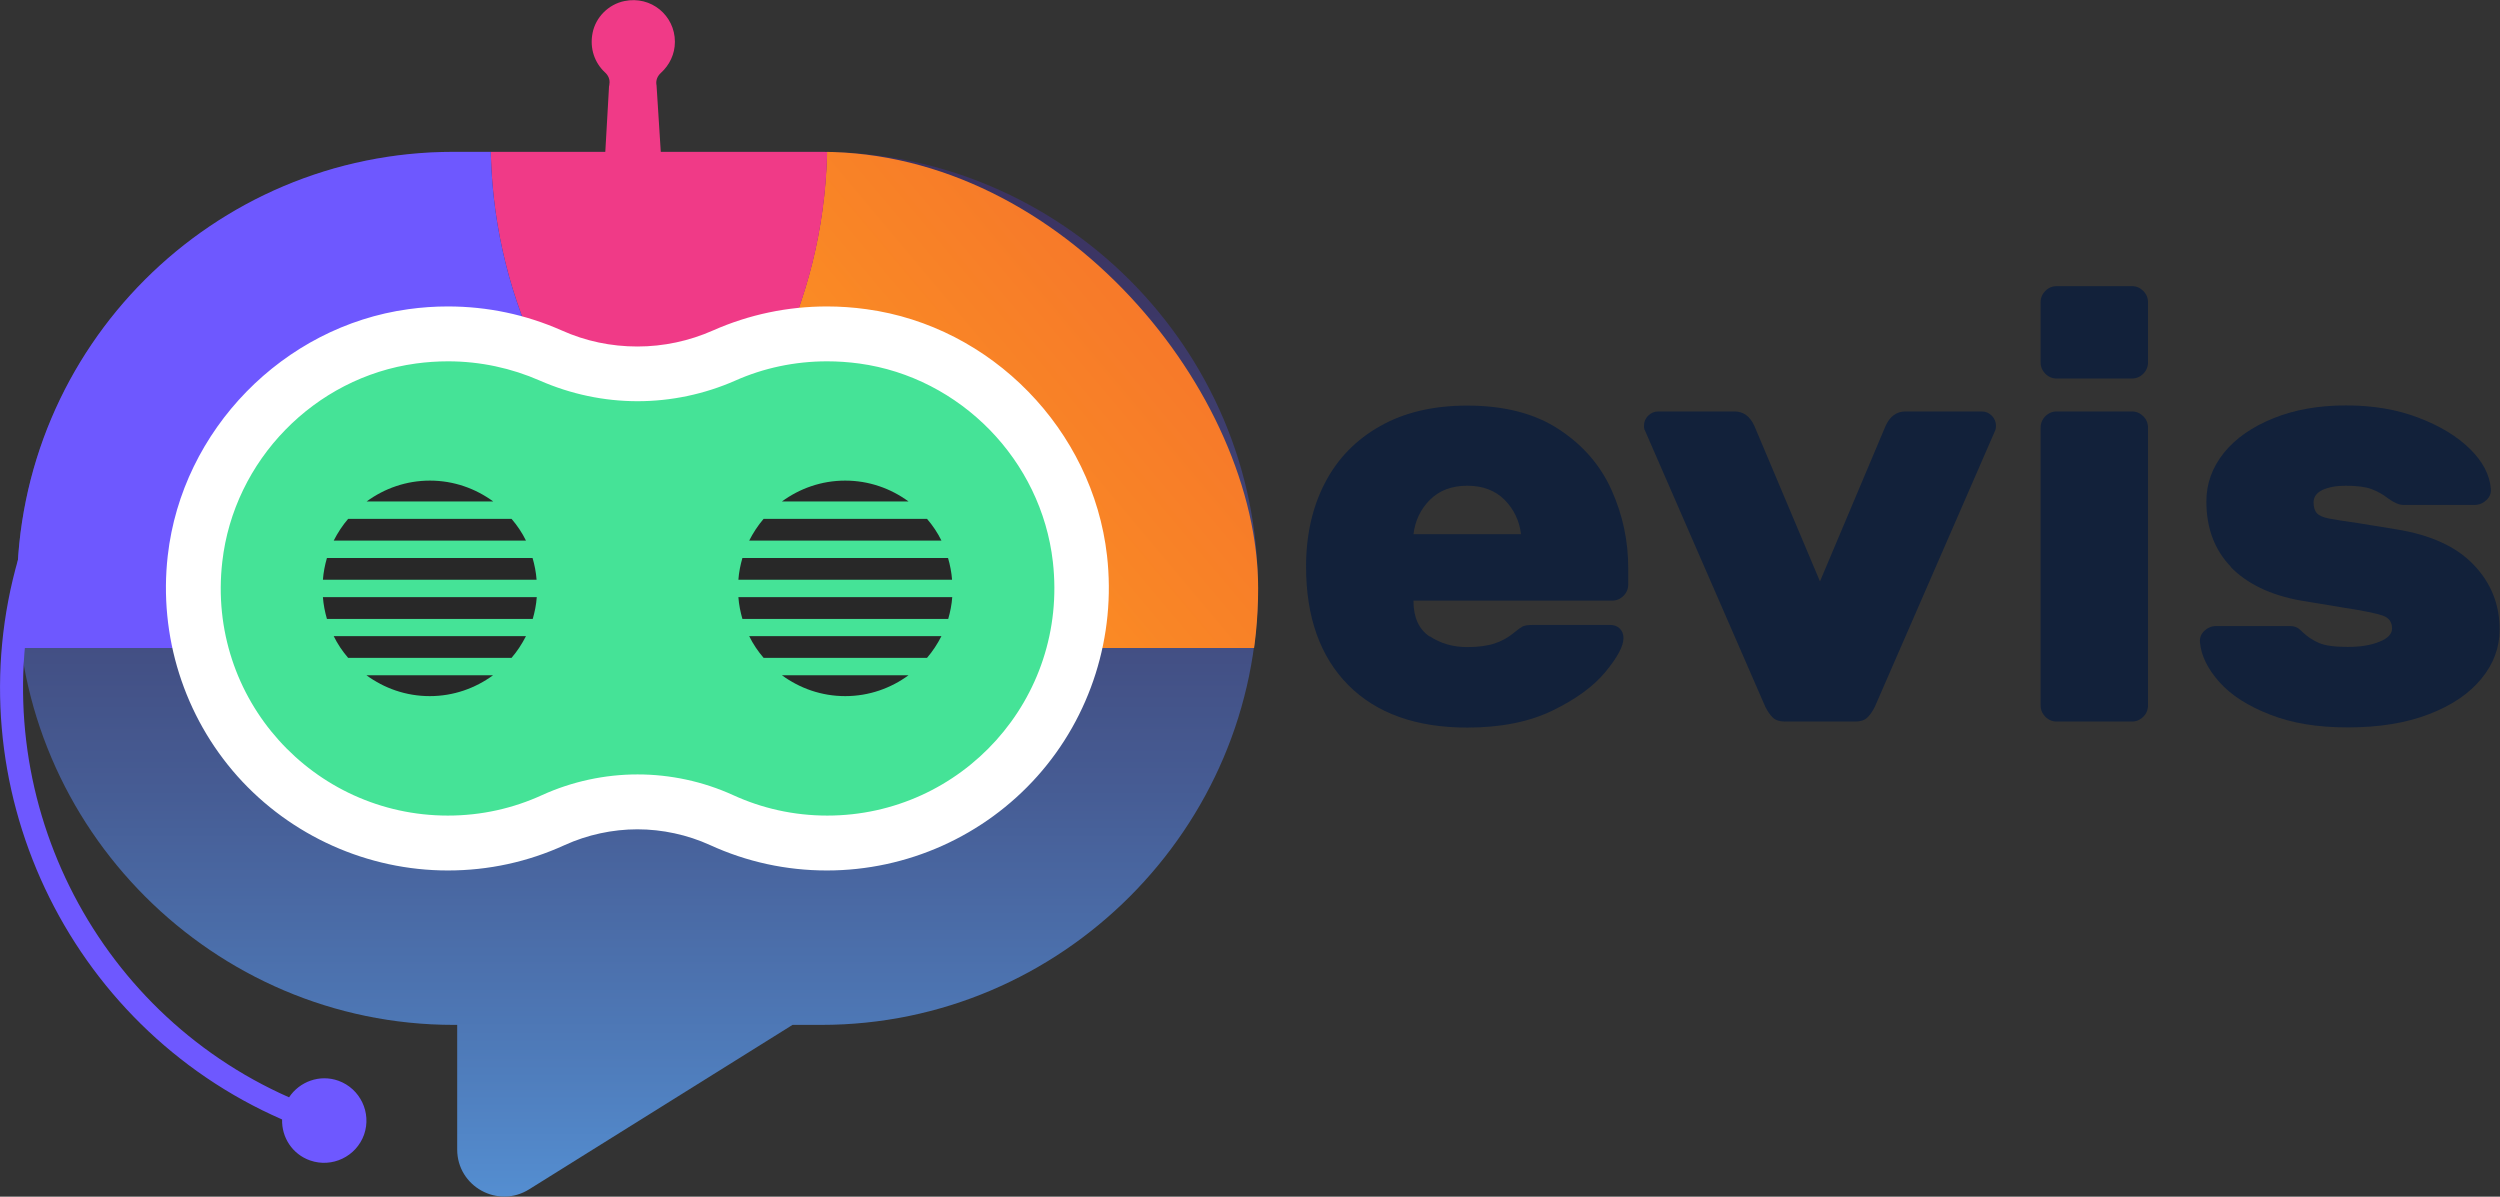
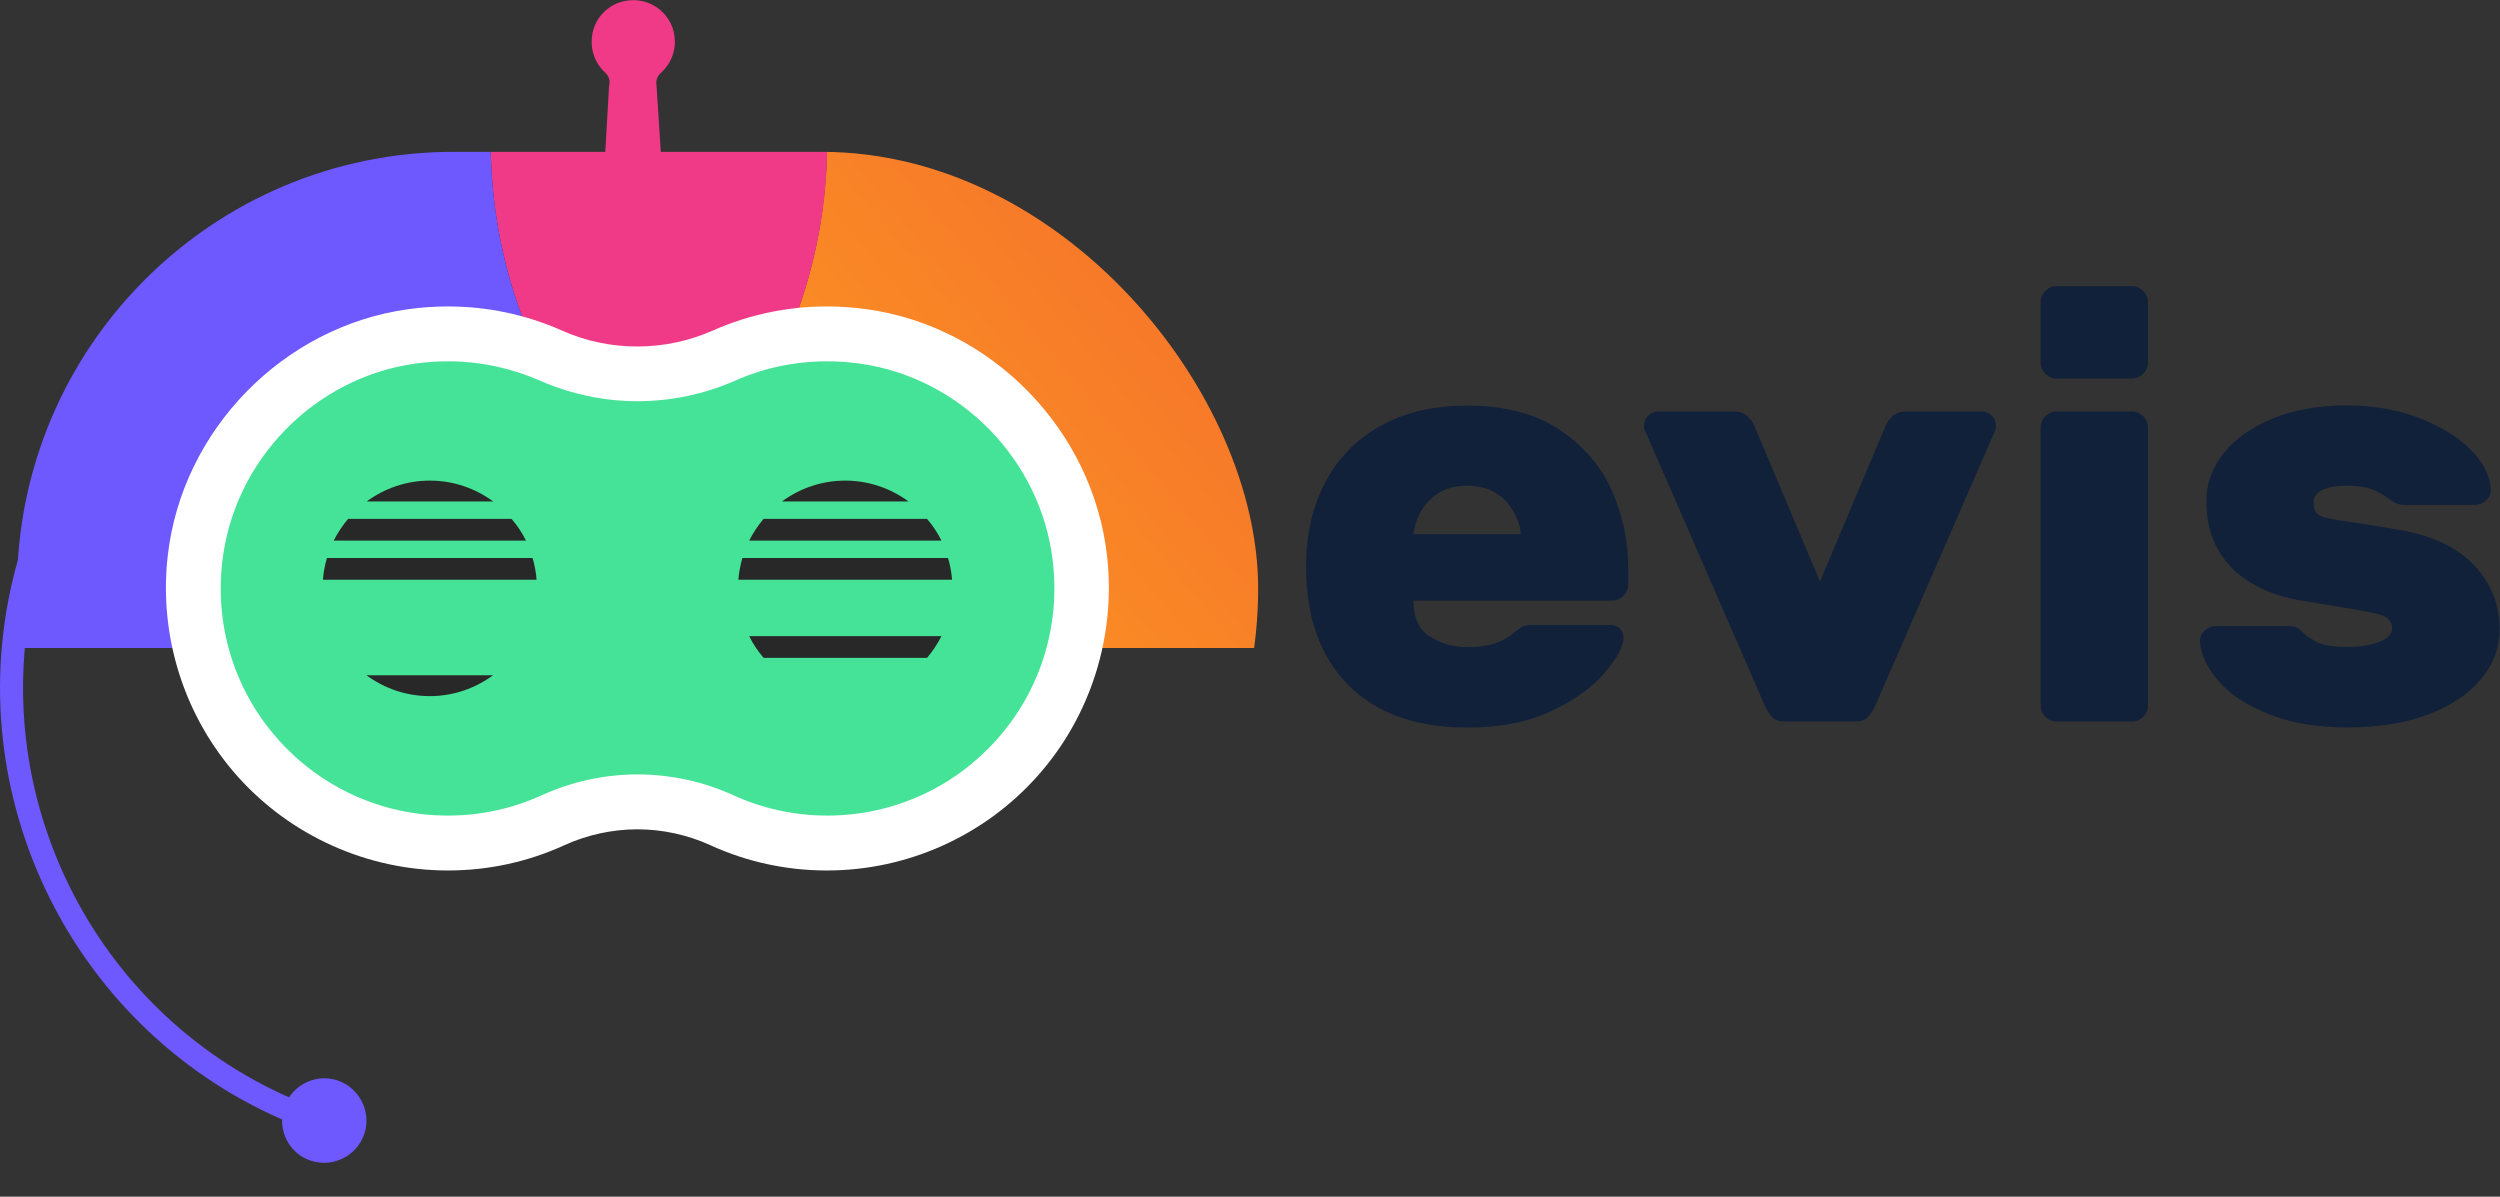
<svg xmlns="http://www.w3.org/2000/svg" viewBox="0 0 136.65 65.41">
  <rect x="0" y="0" width="136.65" height="65.41" fill="#333333" stroke="none" />
  <defs>
    <style>.i{fill:#fff;}.j{clip-path:url(#h);}.k{fill:#45e397;}.l{fill:#6e58ff;}.m{fill:#f03a87;}.n{fill:url(#f);}.o{fill:#282828;}.p{clip-path:url(#e);}.q{fill:url(#d);}.r{fill:none;}.s{fill:#12213a;}.t{clip-path:url(#g);}</style>
    <linearGradient id="d" x1="34.85" y1="8.3" x2="34.85" y2="65.41" gradientTransform="matrix(1, 0, 0, 1, 0, 0)" gradientUnits="userSpaceOnUse">
      <stop offset="0" stop-color="#3b3260" />
      <stop offset=".15" stop-color="#3c3766" />
      <stop offset=".37" stop-color="#404577" />
      <stop offset=".61" stop-color="#465c94" />
      <stop offset=".88" stop-color="#4f7dbc" />
      <stop offset="1" stop-color="#548ed1" />
    </linearGradient>
    <clipPath id="e">
      <rect class="r" x=".93" y="8.3" width="67.84" height="47.73" rx="23.86" ry="23.86" />
    </clipPath>
    <linearGradient id="f" x1="33.25" y1="25" x2="104.5" y2="-34.8" gradientTransform="matrix(1, 0, 0, 1, 0, 0)" gradientUnits="userSpaceOnUse">
      <stop offset="0" stop-color="#ff9d1f" />
      <stop offset=".19" stop-color="#f98526" />
      <stop offset=".54" stop-color="#f15e32" />
      <stop offset=".83" stop-color="#eb4539" />
      <stop offset="1" stop-color="#ea3d3c" />
    </linearGradient>
    <clipPath id="g">
      <rect class="r" x=".93" y="8.3" width="67.84" height="47.73" rx="23.86" ry="23.86" />
    </clipPath>
    <clipPath id="h">
      <rect class="r" x=".93" y="8.3" width="67.84" height="47.73" rx="23.86" ry="23.86" />
    </clipPath>
  </defs>
  <g id="a" />
  <g id="b">
    <g id="c">
      <g>
        <g>
          <g>
-             <path class="q" d="M44.9,8.3H24.79C11.67,8.3,.93,19.04,.93,32.16H.93c0,13.12,10.74,23.86,23.86,23.86h.2v6.81c0,2.02,2.22,3.25,3.93,2.18l14.4-8.99h1.58c13.12,0,23.86-10.74,23.86-23.86h0c0-13.12-10.74-23.86-23.86-23.86Z" />
            <g class="p">
              <path class="n" d="M83.02-45.05h-28.51c-7.09,0-13.59,2.71-18.5,7.13,5.64,5.08,9.2,12.42,9.2,20.56V7.73c0,8.14-3.56,15.48-9.2,20.56,4.91,4.43,11.41,7.13,18.5,7.13h28.51c15.23,0,27.69-12.46,27.69-27.69V-17.36c0-15.23-12.46-27.69-27.69-27.69Z" />
            </g>
            <g class="t">
              <path class="m" d="M26.82-17.36V7.73c0,8.14,3.56,15.48,9.2,20.56,5.64-5.08,9.2-12.42,9.2-20.56V-17.36c0-8.14-3.56-15.48-9.2-20.56-5.64,5.08-9.2,12.42-9.2,20.56Z" />
            </g>
            <g class="j">
              <path class="l" d="M26.82,7.73V-17.36c0-8.14,3.56-15.48,9.2-20.56-4.91-4.43-11.41-7.13-18.5-7.13H-10.99c-15.23,0-27.69,12.46-27.69,27.69V7.73c0,15.23,12.46,27.69,27.69,27.69H17.52c7.09,0,13.59-2.71,18.5-7.13-5.64-5.08-9.2-12.42-9.2-20.56Z" />
            </g>
          </g>
          <path class="m" d="M36.89,2.28c0-1.42-1.29-2.53-2.77-2.22-.86,.18-1.56,.88-1.73,1.74s.12,1.64,.68,2.16c.18,.16,.28,.39,.24,.63,0,.04-.01,.09-.02,.13l-.26,4.56c-.09,.87,.47,1.58,1.24,1.58h.69c.77,0,1.32-.71,1.22-1.58l-.29-4.56s0-.06-.01-.09c-.04-.25,.06-.48,.25-.65,.46-.42,.76-1.02,.76-1.69Z" />
          <g>
            <g>
              <path class="k" d="M45.21,46.08c-2.01,0-3.95-.42-5.77-1.25-1.43-.65-3.02-1-4.6-1s-3.17,.34-4.6,1c-1.82,.83-3.76,1.25-5.77,1.25-3.96,0-7.74-1.7-10.38-4.65-2.64-2.95-3.89-6.92-3.44-10.89,.7-6.2,5.69-11.31,11.86-12.16,.65-.09,1.31-.13,1.96-.13,1.96,0,3.85,.4,5.62,1.18,1.5,.67,3.1,1,4.75,1s3.24-.34,4.75-1c1.77-.79,3.66-1.18,5.62-1.18,.65,0,1.31,.04,1.96,.13,6.17,.85,11.16,5.96,11.86,12.16,.45,3.97-.8,7.93-3.44,10.89-2.64,2.96-6.42,4.65-10.38,4.65Z" />
              <path class="i" d="M45.21,19.75c.58,0,1.16,.04,1.76,.12,5.53,.76,9.95,5.29,10.58,10.84,.85,7.51-5,13.87-12.33,13.87-1.84,0-3.58-.4-5.15-1.12-1.65-.75-3.44-1.13-5.22-1.13s-3.57,.38-5.22,1.13c-1.57,.72-3.31,1.12-5.15,1.12-7.34,0-13.19-6.36-12.33-13.87,.63-5.55,5.04-10.08,10.58-10.84,.59-.08,1.18-.12,1.76-.12,1.78,0,3.48,.38,5.01,1.05,1.71,.75,3.53,1.13,5.35,1.13s3.65-.38,5.35-1.13c1.53-.68,3.23-1.05,5.01-1.05m0-3c-2.16,0-4.26,.44-6.23,1.31-1.31,.58-2.71,.88-4.14,.88s-2.83-.29-4.14-.88c-1.97-.87-4.06-1.31-6.22-1.31-.72,0-1.44,.05-2.16,.15-6.84,.94-12.37,6.6-13.15,13.47-.5,4.39,.89,8.78,3.81,12.06,2.92,3.27,7.12,5.15,11.5,5.15,2.23,0,4.38-.47,6.39-1.39,1.23-.56,2.61-.86,3.97-.86s2.74,.3,3.97,.86c2.01,.92,4.16,1.39,6.39,1.39,4.39,0,8.58-1.88,11.5-5.15,2.92-3.27,4.31-7.67,3.81-12.06-.78-6.87-6.31-12.54-13.15-13.47-.72-.1-1.45-.15-2.16-.15h0Z" />
            </g>
            <g>
              <g>
                <path class="o" d="M26.95,36.91h-6.92c.97,.71,2.16,1.14,3.46,1.14s2.49-.43,3.46-1.14Z" />
-                 <path class="o" d="M17.65,32.64c.03,.41,.11,.81,.22,1.19h11.25c.11-.38,.19-.78,.22-1.19h-11.68Z" />
-                 <path class="o" d="M18.24,34.77c.21,.43,.48,.83,.79,1.19h8.93c.31-.36,.57-.76,.79-1.19h-10.51Z" />
                <path class="o" d="M20.04,27.41h6.92c-.97-.71-2.16-1.14-3.46-1.14s-2.49,.43-3.46,1.14Z" />
                <path class="o" d="M19.03,28.36c-.31,.36-.57,.76-.79,1.19h10.51c-.21-.43-.48-.83-.79-1.19h-8.93Z" />
                <path class="o" d="M17.87,30.5c-.11,.38-.19,.78-.22,1.19h11.68c-.03-.41-.11-.81-.22-1.19h-11.25Z" />
              </g>
              <g>
-                 <path class="o" d="M49.66,36.91h-6.92c.97,.71,2.16,1.14,3.46,1.14s2.49-.43,3.46-1.14Z" />
-                 <path class="o" d="M40.36,32.64c.03,.41,.11,.81,.22,1.19h11.25c.11-.38,.19-.78,.22-1.19h-11.68Z" />
                <path class="o" d="M40.95,34.77c.21,.43,.48,.83,.79,1.19h8.93c.31-.36,.57-.76,.79-1.19h-10.51Z" />
                <path class="o" d="M42.74,27.41h6.92c-.97-.71-2.16-1.14-3.46-1.14s-2.49,.43-3.46,1.14Z" />
                <path class="o" d="M41.74,28.36c-.31,.36-.57,.76-.79,1.19h10.51c-.21-.43-.48-.83-.79-1.19h-8.93Z" />
                <path class="o" d="M40.58,30.5c-.11,.38-.19,.78-.22,1.19h11.68c-.03-.41-.11-.81-.22-1.19h-11.25Z" />
              </g>
            </g>
          </g>
          <path class="l" d="M1.01,30.5c-3.58,12.38,2.64,25.55,14.41,30.69-.03,.98,.56,1.9,1.53,2.24,1.2,.42,2.52-.21,2.95-1.41,.42-1.2-.21-2.52-1.41-2.95-1.02-.36-2.12,.05-2.69,.91C5.04,55.22-.79,43.38,1.92,31.98l-.91-1.48Z" />
        </g>
        <g>
          <path class="s" d="M78.15,34.78c.59,.39,1.27,.59,2.05,.59,.61,0,1.11-.07,1.5-.2,.39-.13,.73-.32,1.01-.55,.24-.2,.41-.32,.52-.38,.11-.05,.29-.08,.55-.08h4.24c.22,0,.39,.07,.52,.2,.13,.13,.2,.3,.2,.52,0,.44-.33,1.05-.98,1.84-.65,.79-1.62,1.5-2.9,2.12-1.28,.62-2.84,.93-4.66,.93-2.8,0-4.97-.78-6.51-2.33-1.53-1.55-2.3-3.71-2.3-6.47,0-1.72,.34-3.24,1.03-4.57s1.69-2.36,3.02-3.11c1.33-.75,2.91-1.12,4.76-1.12,2.02,0,3.69,.43,5,1.29,1.32,.86,2.28,1.97,2.89,3.33s.91,2.78,.91,4.25v.91c0,.24-.09,.45-.26,.62s-.38,.26-.62,.26h-10.86c0,.91,.29,1.56,.88,1.96Zm4.99-5.58c-.09-.74-.39-1.36-.9-1.88-.51-.51-1.19-.77-2.04-.77s-1.53,.26-2.04,.77c-.51,.51-.81,1.14-.9,1.88h5.87Z" />
          <path class="s" d="M89.89,23.5c-.02-.07-.03-.14-.03-.23,0-.22,.08-.4,.23-.55s.34-.23,.55-.23h4.17c.48,0,.84,.26,1.08,.78l3.59,8.51,3.59-8.51c.24-.52,.6-.78,1.08-.78h4.17c.22,0,.4,.08,.55,.23s.23,.34,.23,.55c0,.09-.01,.16-.03,.23l-6.59,15.13c-.13,.26-.27,.46-.42,.6-.15,.14-.37,.21-.65,.21h-3.85c-.28,0-.5-.07-.65-.21-.15-.14-.29-.34-.42-.6l-6.59-15.13Z" />
          <path class="s" d="M117.15,20.43c-.17,.17-.38,.26-.62,.26h-4.11c-.24,0-.45-.09-.62-.26-.17-.17-.26-.38-.26-.62v-3.29c0-.24,.09-.45,.26-.62s.38-.26,.62-.26h4.11c.24,0,.45,.09,.62,.26,.17,.17,.26,.38,.26,.62v3.29c0,.24-.09,.45-.26,.62Zm0,18.75c-.17,.17-.38,.26-.62,.26h-4.11c-.24,0-.45-.09-.62-.26-.17-.17-.26-.38-.26-.62v-15.19c0-.24,.09-.45,.26-.62s.38-.26,.62-.26h4.11c.24,0,.45,.09,.62,.26,.17,.17,.26,.38,.26,.62v15.19c0,.24-.09,.45-.26,.62Z" />
          <path class="s" d="M121.94,30.98c-.89-.92-1.34-2.11-1.34-3.57,0-.98,.32-1.86,.96-2.66,.64-.79,1.54-1.42,2.71-1.89,1.16-.47,2.48-.7,3.96-.7s2.78,.22,3.96,.67c1.18,.45,2.12,1.02,2.82,1.71s1.08,1.42,1.14,2.18c.02,.24-.06,.45-.25,.62-.18,.17-.4,.26-.64,.26h-3.88c-.24,0-.52-.12-.85-.36-.28-.22-.59-.39-.91-.51-.33-.12-.79-.18-1.4-.18-.52,0-.95,.08-1.27,.23s-.49,.38-.49,.68c0,.26,.06,.46,.18,.59,.12,.13,.34,.23,.65,.29s.86,.15,1.65,.26l2.02,.33c1.89,.3,3.31,.95,4.25,1.94,.95,.99,1.42,2.17,1.42,3.54,0,.98-.33,1.88-1,2.69-.66,.81-1.62,1.46-2.87,1.94-1.25,.48-2.72,.72-4.42,.72s-3.05-.23-4.26-.7c-1.21-.47-2.13-1.06-2.77-1.78-.64-.72-1-1.45-1.06-2.18-.02-.24,.06-.45,.24-.62s.4-.26,.64-.26h4.04c.15,0,.28,.03,.38,.08,.1,.05,.21,.15,.34,.28,.26,.24,.55,.43,.88,.57,.33,.14,.85,.21,1.57,.21,.67,0,1.24-.09,1.71-.28,.47-.18,.7-.43,.7-.73,0-.35-.17-.58-.5-.7-.34-.12-1.06-.27-2.17-.44l-2.35-.39c-1.65-.3-2.92-.92-3.81-1.84Z" />
        </g>
      </g>
    </g>
  </g>
</svg>